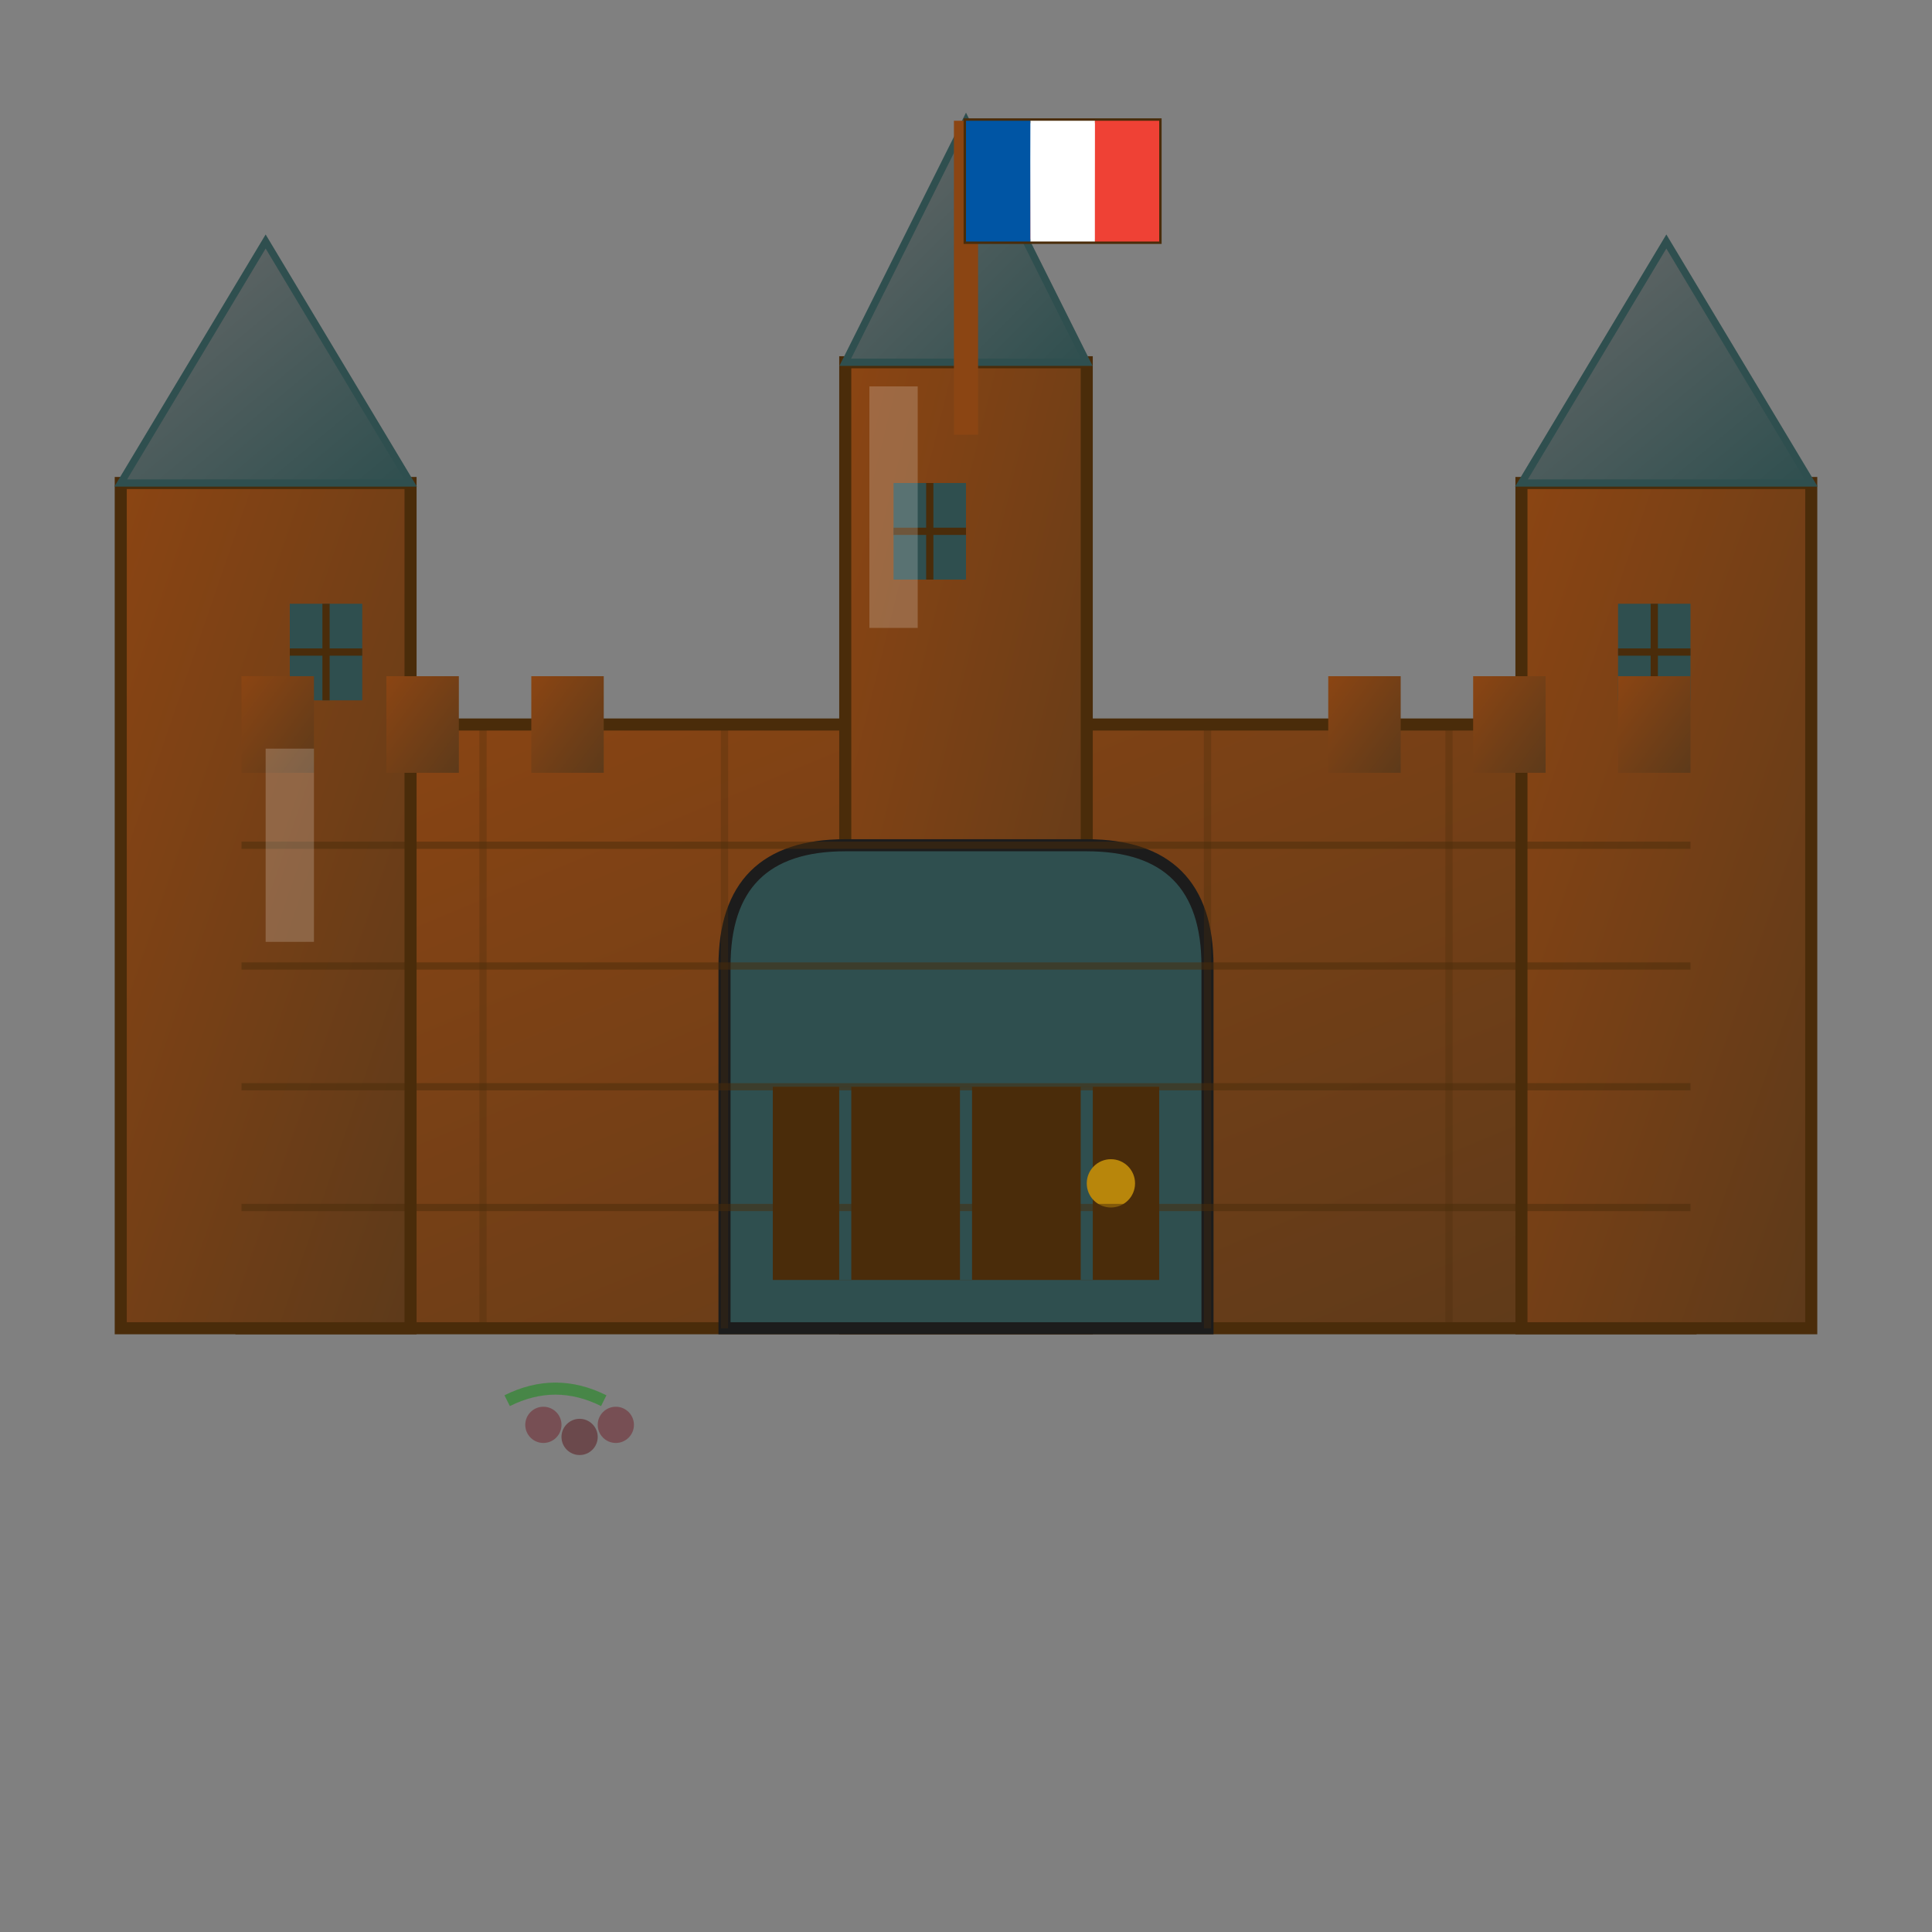
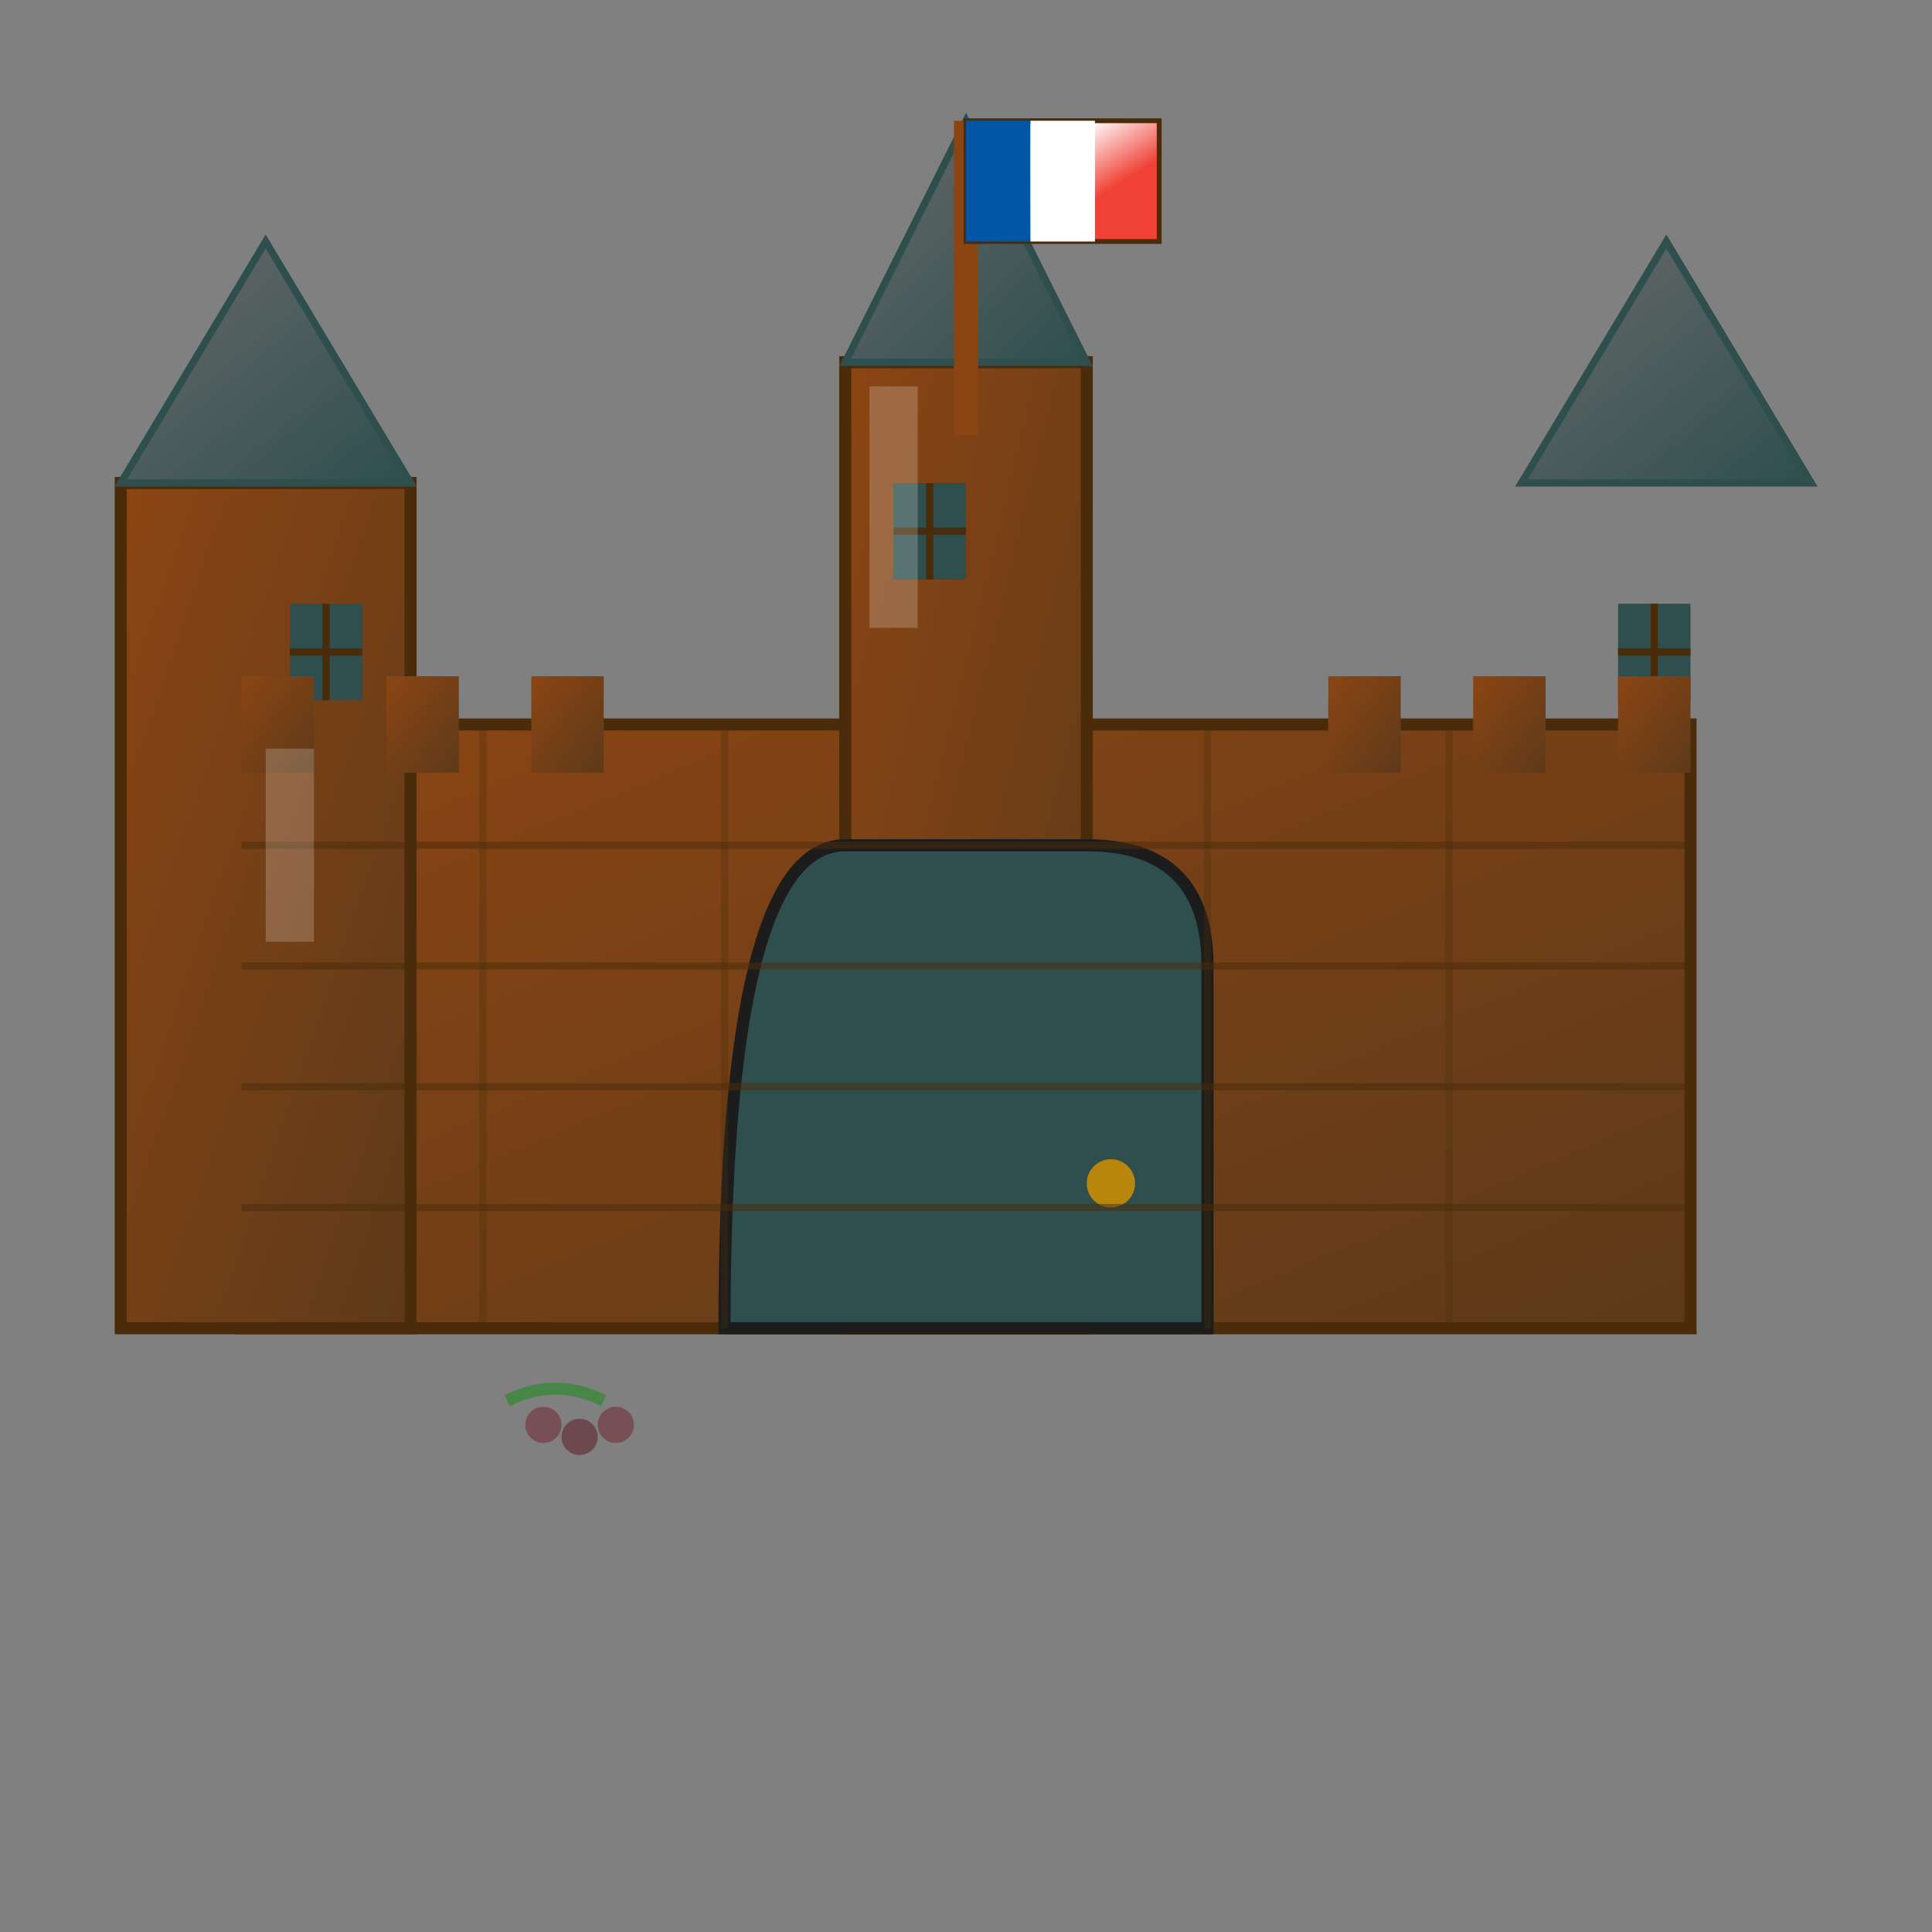
<svg xmlns="http://www.w3.org/2000/svg" width="80" height="80" viewBox="0 0 80 80">
  <rect x="0" y="0" width="80" height="80" fill="#808080" stroke="none" />
  <defs>
    <linearGradient id="castleGradient" x1="0%" y1="0%" x2="100%" y2="100%">
      <stop offset="0%" style="stop-color:#8b4513;stop-opacity:1" />
      <stop offset="100%" style="stop-color:#5D3A1A;stop-opacity:1" />
    </linearGradient>
    <linearGradient id="roofGradient" x1="0%" y1="0%" x2="100%" y2="100%">
      <stop offset="0%" style="stop-color:#696969;stop-opacity:1" />
      <stop offset="100%" style="stop-color:#2F4F4F;stop-opacity:1" />
    </linearGradient>
    <linearGradient id="flagGradient" x1="0%" y1="0%" x2="100%" y2="100%">
      <stop offset="0%" style="stop-color:#0055A4;stop-opacity:1" />
      <stop offset="33%" style="stop-color:#FFFFFF;stop-opacity:1" />
      <stop offset="66%" style="stop-color:#EF4135;stop-opacity:1" />
    </linearGradient>
  </defs>
  <rect x="11" y="51" width="58" height="3" rx="1" fill="#000000" opacity="0.3" />
  <rect x="10" y="30" width="60" height="25" fill="url(#castleGradient)" stroke="#4a2c0a" stroke-width="0.5" />
  <rect x="5" y="20" width="12" height="35" fill="url(#castleGradient)" stroke="#4a2c0a" stroke-width="0.5" />
-   <rect x="63" y="20" width="12" height="35" fill="url(#castleGradient)" stroke="#4a2c0a" stroke-width="0.5" />
  <rect x="35" y="15" width="10" height="40" fill="url(#castleGradient)" stroke="#4a2c0a" stroke-width="0.5" />
  <polygon points="5,20 11,10 17,20" fill="url(#roofGradient)" stroke="#2F4F4F" stroke-width="0.3" />
  <polygon points="63,20 69,10 75,20" fill="url(#roofGradient)" stroke="#2F4F4F" stroke-width="0.3" />
  <polygon points="35,15 40,5 45,15" fill="url(#roofGradient)" stroke="#2F4F4F" stroke-width="0.3" />
-   <path d="M 30 55 L 30 40 Q 30 35 35 35 L 45 35 Q 50 35 50 40 L 50 55 Z" fill="#2F4F4F" stroke="#1C1C1C" stroke-width="0.5" />
-   <rect x="32" y="45" width="16" height="8" fill="#4a2c0a" />
+   <path d="M 30 55 Q 30 35 35 35 L 45 35 Q 50 35 50 40 L 50 55 Z" fill="#2F4F4F" stroke="#1C1C1C" stroke-width="0.5" />
  <line x1="35" y1="45" x2="35" y2="53" stroke="#2F4F4F" stroke-width="0.5" />
  <line x1="40" y1="45" x2="40" y2="53" stroke="#2F4F4F" stroke-width="0.5" />
  <line x1="45" y1="45" x2="45" y2="53" stroke="#2F4F4F" stroke-width="0.5" />
  <circle cx="46" cy="49" r="1" fill="#B8860B" />
  <rect x="12" y="25" width="3" height="4" fill="#2F4F4F" />
  <rect x="67" y="25" width="3" height="4" fill="#2F4F4F" />
  <rect x="37" y="20" width="3" height="4" fill="#2F4F4F" />
  <line x1="13.5" y1="25" x2="13.5" y2="29" stroke="#4a2c0a" stroke-width="0.3" />
  <line x1="12" y1="27" x2="15" y2="27" stroke="#4a2c0a" stroke-width="0.3" />
  <line x1="68.5" y1="25" x2="68.5" y2="29" stroke="#4a2c0a" stroke-width="0.3" />
  <line x1="67" y1="27" x2="70" y2="27" stroke="#4a2c0a" stroke-width="0.3" />
  <line x1="38.5" y1="20" x2="38.5" y2="24" stroke="#4a2c0a" stroke-width="0.3" />
  <line x1="37" y1="22" x2="40" y2="22" stroke="#4a2c0a" stroke-width="0.3" />
  <rect x="10" y="28" width="3" height="4" fill="url(#castleGradient)" />
  <rect x="16" y="28" width="3" height="4" fill="url(#castleGradient)" />
  <rect x="22" y="28" width="3" height="4" fill="url(#castleGradient)" />
  <rect x="55" y="28" width="3" height="4" fill="url(#castleGradient)" />
  <rect x="61" y="28" width="3" height="4" fill="url(#castleGradient)" />
  <rect x="67" y="28" width="3" height="4" fill="url(#castleGradient)" />
  <line x1="40" y1="5" x2="40" y2="18" stroke="#8b4513" stroke-width="1" />
  <rect x="40" y="5" width="8" height="5" fill="url(#flagGradient)" stroke="#4a2c0a" stroke-width="0.2" />
  <rect x="40" y="5" width="2.67" height="5" fill="#0055A4" />
  <rect x="42.67" y="5" width="2.67" height="5" fill="#FFFFFF" />
-   <rect x="45.34" y="5" width="2.66" height="5" fill="#EF4135" />
  <line x1="10" y1="35" x2="70" y2="35" stroke="#4a2c0a" stroke-width="0.3" opacity="0.5" />
  <line x1="10" y1="40" x2="70" y2="40" stroke="#4a2c0a" stroke-width="0.3" opacity="0.5" />
  <line x1="10" y1="45" x2="70" y2="45" stroke="#4a2c0a" stroke-width="0.3" opacity="0.5" />
  <line x1="10" y1="50" x2="70" y2="50" stroke="#4a2c0a" stroke-width="0.3" opacity="0.5" />
  <line x1="20" y1="30" x2="20" y2="55" stroke="#4a2c0a" stroke-width="0.3" opacity="0.3" />
  <line x1="30" y1="30" x2="30" y2="55" stroke="#4a2c0a" stroke-width="0.3" opacity="0.3" />
  <line x1="50" y1="30" x2="50" y2="55" stroke="#4a2c0a" stroke-width="0.3" opacity="0.3" />
  <line x1="60" y1="30" x2="60" y2="55" stroke="#4a2c0a" stroke-width="0.3" opacity="0.3" />
  <g transform="translate(20, 58) scale(0.5)" opacity="0.6">
    <circle cx="5" cy="2" r="1.5" fill="#722F37" />
    <circle cx="8" cy="3" r="1.5" fill="#5D252A" />
    <circle cx="11" cy="2" r="1.5" fill="#722F37" />
    <path d="M 2 0 Q 6 -2 10 0" stroke="#228B22" stroke-width="1" fill="none" />
  </g>
  <rect x="11" y="31" width="2" height="8" fill="#ffffff" opacity="0.2" />
  <rect x="36" y="16" width="2" height="10" fill="#ffffff" opacity="0.2" />
</svg>